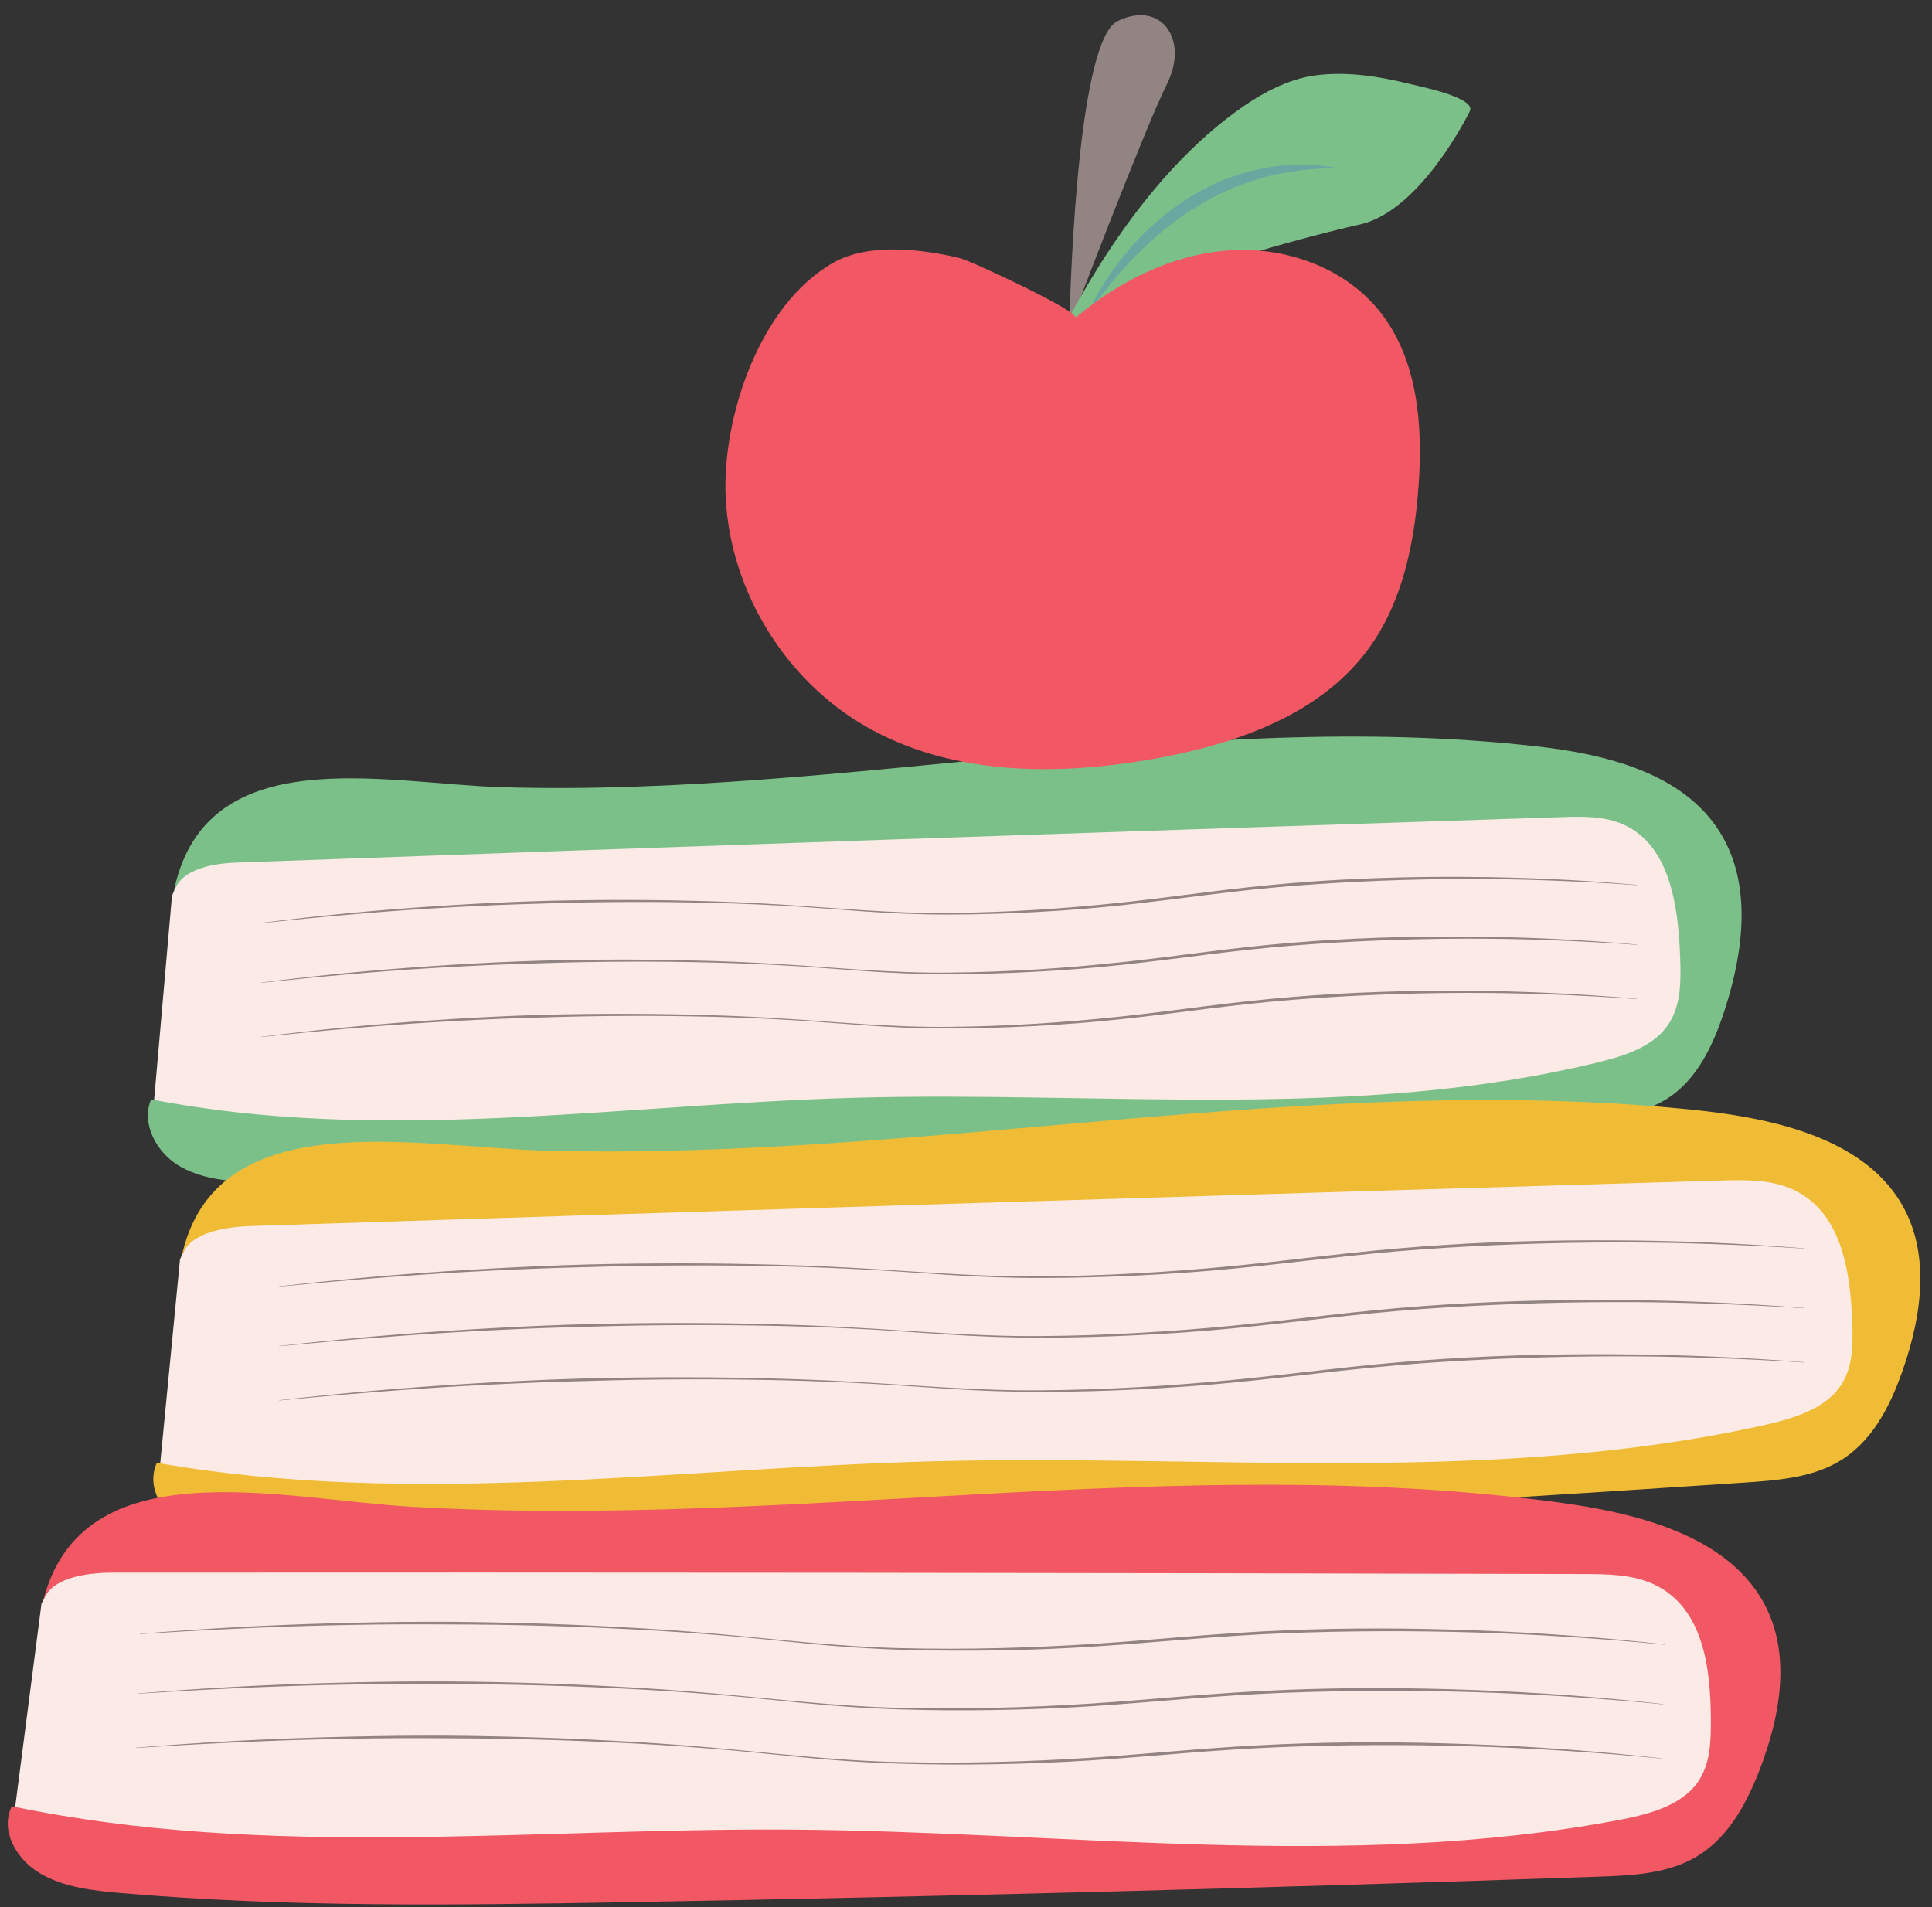
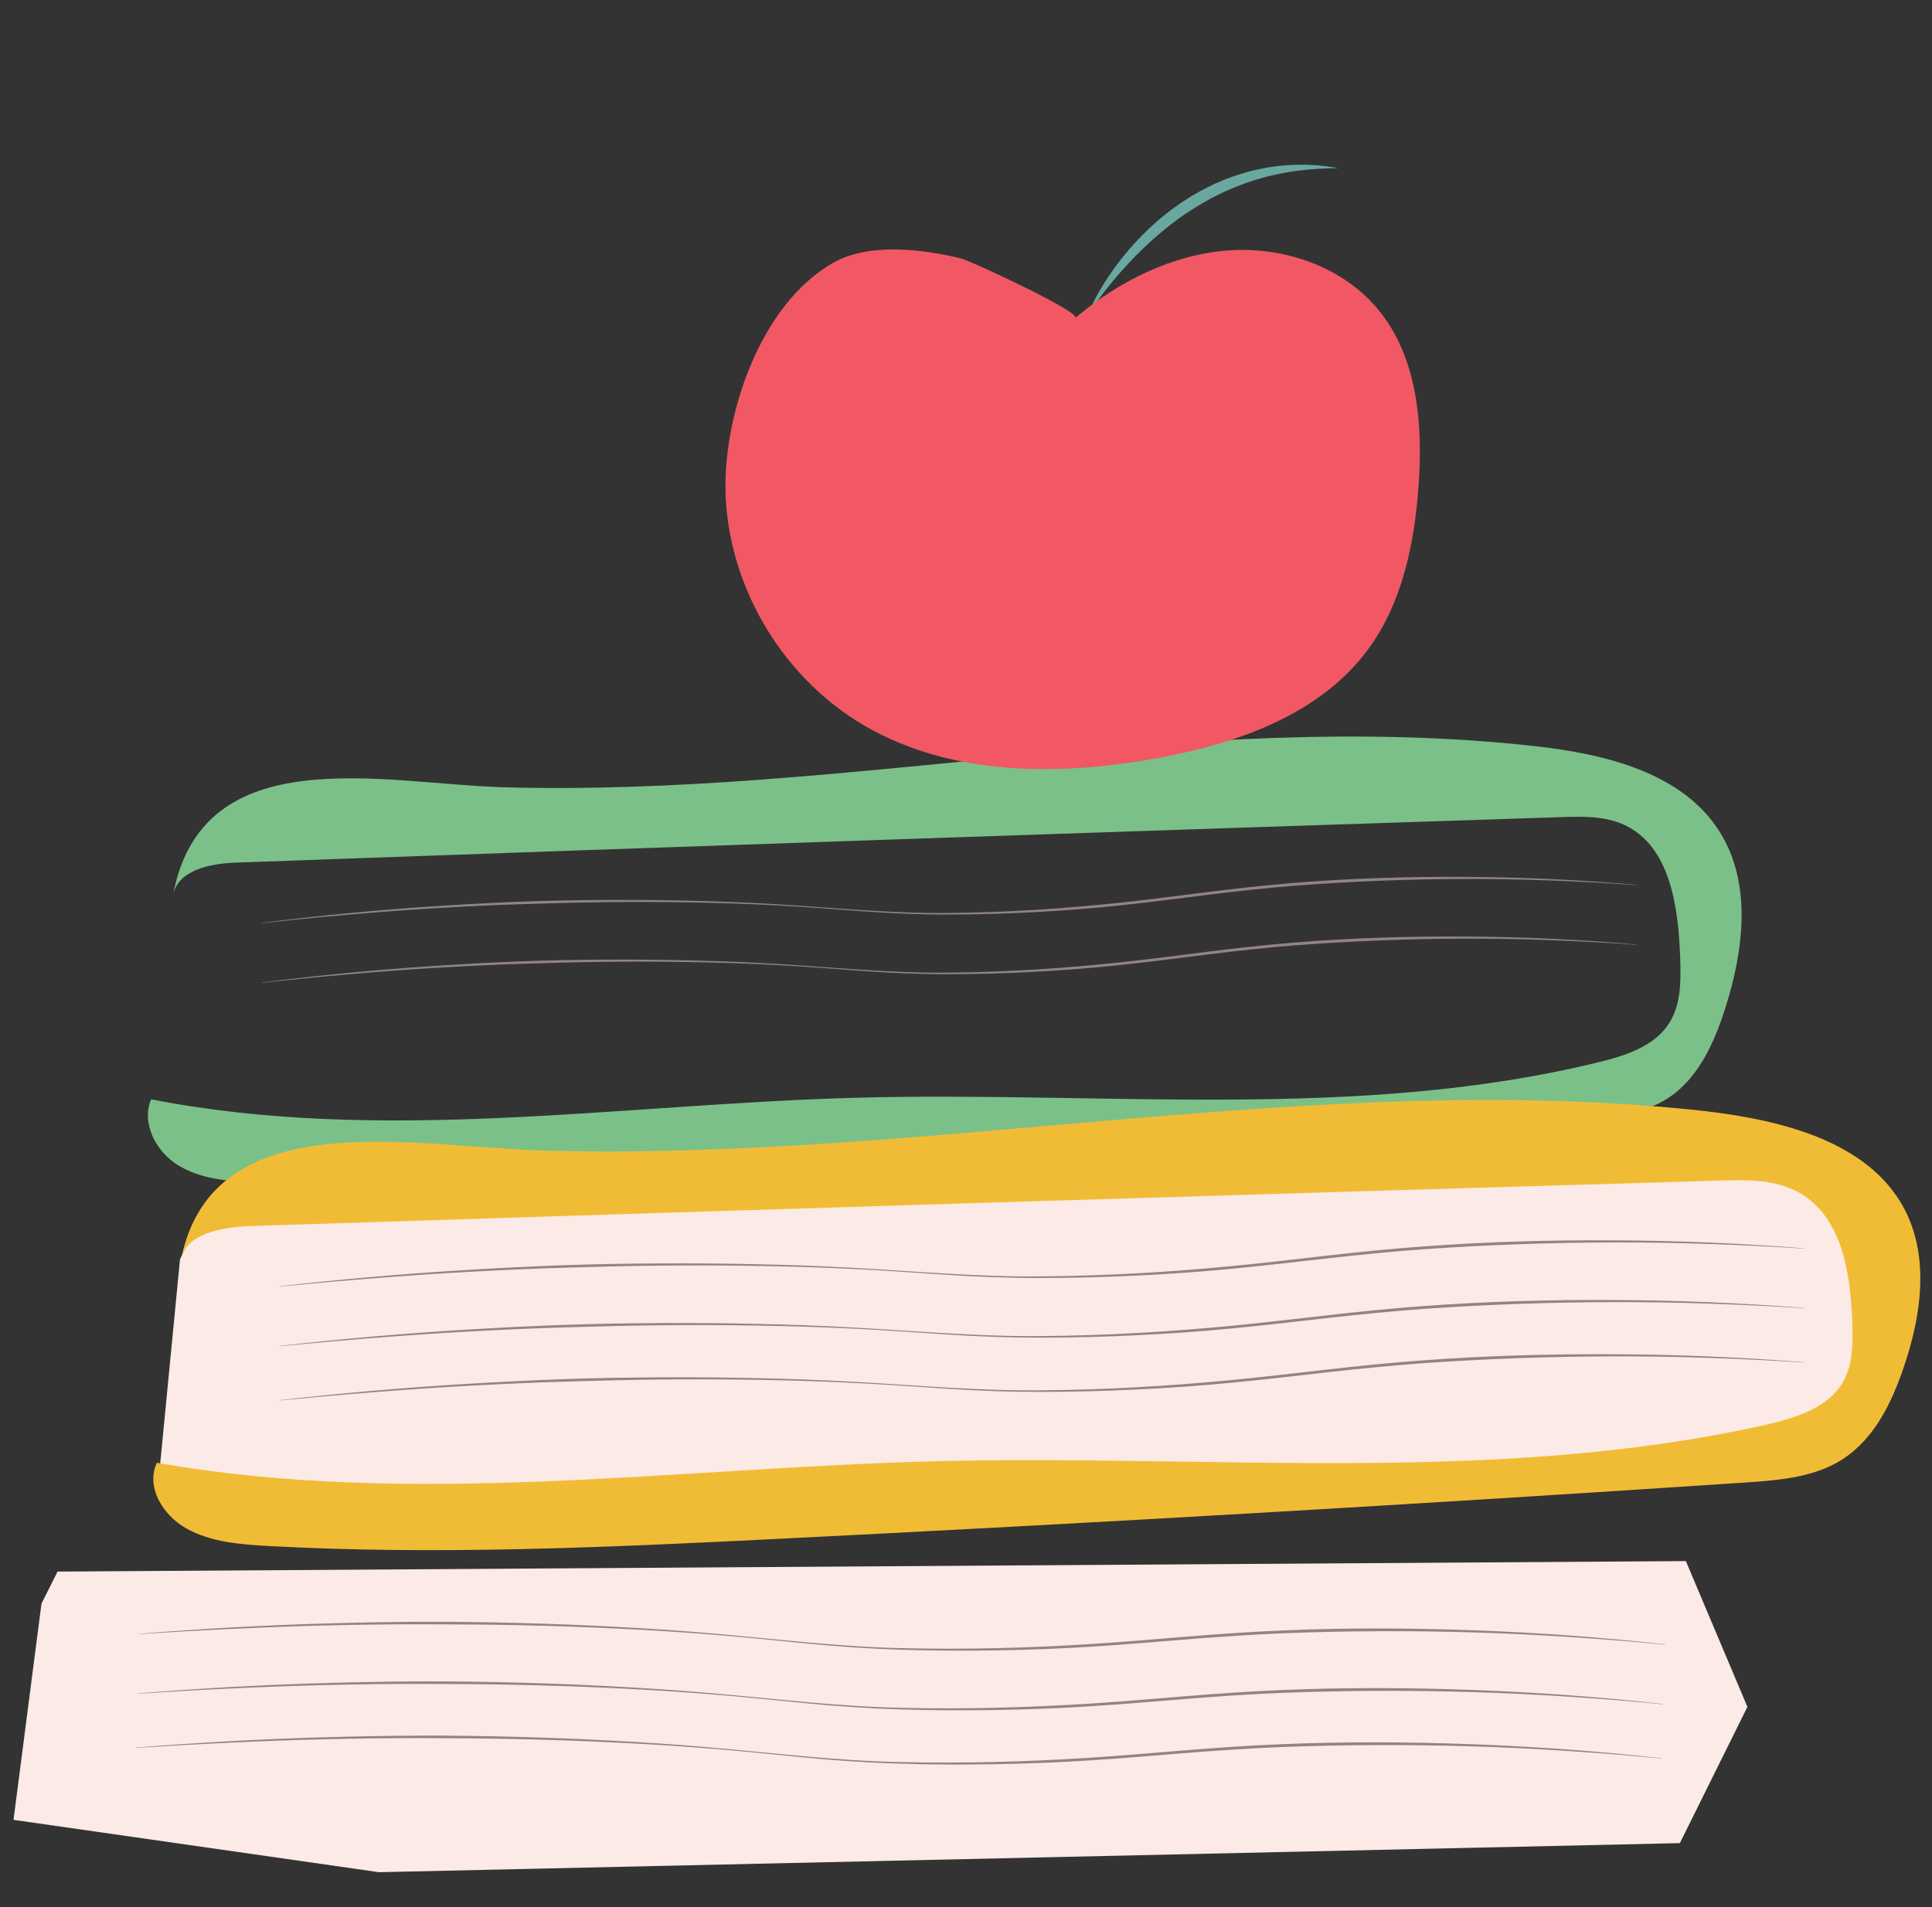
<svg xmlns="http://www.w3.org/2000/svg" height="412.0" preserveAspectRatio="xMidYMid meet" version="1.0" viewBox="45.1 32.5 417.3 412.0" width="417.3" zoomAndPan="magnify">
  <rect x="45.1" y="32.5" width="417.3" height="412.0" fill="#333333" stroke="none" />
  <g>
    <g id="change1_1">
-       <path d="M 276.07 103.086 C 276.07 103.086 277.168 41.609 286.5 37.059 C 295.832 32.504 302.02 40.965 297.133 50.707 C 292.246 60.449 276.07 103.086 276.07 103.086" fill="#928482" />
-     </g>
+       </g>
    <g id="change2_1">
-       <path d="M 272.426 108.039 C 281.766 89.148 294.871 69.188 312.023 56.645 C 317.109 52.926 323.117 49.539 329.473 48.754 C 336.031 47.945 342.73 48.957 349.102 50.52 C 351.965 51.219 363.992 53.609 362.57 56.535 C 362.57 56.535 352.121 78.047 338.855 80.988 C 325.586 83.926 272.715 98.016 272.426 108.039" fill="#7cc089" />
-     </g>
+       </g>
    <g id="change3_1">
      <path d="M 334.23 68.82 C 328.648 68.859 323.148 69.418 317.895 70.883 C 312.645 72.332 307.637 74.551 303.055 77.469 C 300.734 78.883 298.539 80.504 296.438 82.238 C 294.312 83.949 292.328 85.832 290.391 87.77 C 286.566 91.699 283.047 95.969 279.969 100.617 C 281.012 98.02 282.398 95.57 283.895 93.199 C 285.422 90.844 287.094 88.57 288.938 86.434 C 292.605 82.156 296.891 78.352 301.711 75.324 C 302.305 74.938 302.926 74.59 303.543 74.242 C 304.164 73.895 304.773 73.531 305.418 73.223 L 307.328 72.273 L 309.289 71.43 C 309.938 71.137 310.621 70.934 311.285 70.684 C 311.953 70.438 312.621 70.195 313.309 70.012 C 313.992 69.812 314.672 69.602 315.355 69.418 L 317.438 68.969 C 318.129 68.801 318.832 68.707 319.531 68.598 C 320.23 68.504 320.926 68.355 321.633 68.312 C 323.047 68.207 324.449 68.062 325.859 68.086 C 328.68 68.035 331.484 68.344 334.23 68.82" fill="#69a8a1" />
    </g>
    <g id="change4_1">
-       <path d="M 402.746 266.461 L 149.625 281.691 L 78.145 272.902 L 82.242 226.031 L 85.172 219 L 402.16 205.523 L 415.051 236.574 L 402.746 266.461" fill="#fbeae5" />
-     </g>
+       </g>
    <g id="change2_2">
      <path d="M 82.469 225.895 C 88.793 191.832 127.984 201.828 153.727 202.562 C 228.148 204.699 302.586 185.438 376.582 193.68 C 391.762 195.371 408.605 199.375 416.648 212.359 C 423.531 223.473 421.719 237.863 417.742 250.316 C 415.32 257.91 411.789 265.75 405.016 269.953 C 399.703 273.25 393.195 273.801 386.961 274.262 C 323.773 278.934 260.547 283.012 197.285 286.496 C 164.734 288.289 132.094 289.926 99.555 287.969 C 94.004 287.633 88.211 287.117 83.492 284.176 C 78.773 281.234 75.562 275.098 77.742 269.98 C 127.555 279.715 178.852 271.062 229.582 269.652 C 283.414 268.152 338.23 274.766 390.527 261.93 C 396.285 260.516 402.504 258.504 405.664 253.484 C 408.242 249.387 408.168 244.215 408.004 239.375 C 407.633 228.406 405.852 215.23 395.871 210.664 C 391.703 208.754 386.93 208.867 382.348 209.016 C 286.902 212.125 191.469 215.398 96.035 218.844 C 90.508 219.043 83.48 220.453 82.469 225.895" fill="#7cc089" />
    </g>
    <g id="change5_1">
      <path d="M 277.672 100.91 C 277.562 101 277.453 101.09 277.348 101.184 C 278.734 100.012 254.848 88.848 252.531 88.289 C 244.258 86.297 232.828 84.922 225.191 89.199 C 209.023 98.262 200.902 123.109 201.867 140.367 C 202.984 160.41 214.812 179.543 232.242 189.504 C 250.918 200.176 273.918 200.148 295.078 196.285 C 312.277 193.145 330.176 186.887 340.562 172.824 C 347.988 162.77 350.605 149.953 351.504 137.484 C 352.445 124.352 351.348 110.133 343.148 99.824 C 335.527 90.238 322.625 85.711 310.41 86.602 C 298.34 87.484 286.98 93.16 277.672 100.91" fill="#f25864" />
    </g>
    <g id="change1_2">
      <path d="M 101.574 244.746 C 113.887 243.191 126.242 242.004 138.625 241.184 C 144.812 240.773 151.012 240.422 157.211 240.188 C 163.41 239.934 169.617 239.844 175.82 239.801 C 182.027 239.77 188.23 239.816 194.434 239.977 C 200.637 240.117 206.836 240.363 213.031 240.742 C 225.414 241.48 237.773 242.77 250.18 242.605 C 262.574 242.496 274.965 241.684 287.285 240.367 C 293.449 239.707 299.598 238.891 305.754 238.117 C 311.906 237.344 318.078 236.652 324.266 236.145 C 336.641 235.121 349.062 234.742 361.473 234.816 C 373.883 234.879 386.289 235.441 398.648 236.543 L 398.645 236.609 C 392.457 236.152 386.262 235.828 380.066 235.602 C 373.871 235.367 367.672 235.262 361.469 235.273 C 349.07 235.305 336.676 235.797 324.316 236.762 C 318.141 237.258 311.98 237.941 305.824 238.711 C 299.672 239.473 293.52 240.289 287.348 240.941 C 281.18 241.613 274.984 242.09 268.789 242.422 C 262.594 242.758 256.387 242.949 250.18 242.953 C 243.973 242.969 237.766 242.711 231.578 242.262 C 225.391 241.82 219.211 241.285 213.016 240.98 C 206.824 240.645 200.625 240.441 194.426 240.34 C 188.227 240.223 182.023 240.211 175.824 240.281 C 169.625 240.34 163.426 240.535 157.23 240.73 C 151.035 240.934 144.84 241.242 138.652 241.617 C 132.461 241.988 126.277 242.465 120.102 243.008 C 113.922 243.535 107.75 244.148 101.582 244.812 L 101.574 244.746" fill="#928482" />
    </g>
    <g id="change1_3">
-       <path d="M 101.574 256.469 C 113.887 254.91 126.242 253.723 138.625 252.902 C 144.812 252.488 151.012 252.141 157.211 251.902 C 163.41 251.652 169.617 251.562 175.82 251.52 C 182.027 251.488 188.23 251.535 194.434 251.695 C 200.637 251.836 206.836 252.082 213.031 252.461 C 225.414 253.199 237.773 254.488 250.18 254.324 C 262.574 254.215 274.965 253.402 287.285 252.09 C 293.449 251.426 299.598 250.605 305.754 249.836 C 311.906 249.062 318.078 248.371 324.266 247.863 C 336.641 246.84 349.062 246.461 361.473 246.535 C 373.883 246.598 386.289 247.16 398.648 248.262 L 398.645 248.328 C 392.457 247.871 386.262 247.547 380.066 247.32 C 373.871 247.086 367.672 246.98 361.469 246.992 C 349.07 247.023 336.676 247.516 324.316 248.48 C 318.141 248.977 311.98 249.66 305.824 250.43 C 299.672 251.191 293.52 252.008 287.348 252.66 C 281.18 253.332 274.984 253.809 268.789 254.141 C 262.594 254.477 256.387 254.668 250.18 254.672 C 243.973 254.688 237.766 254.43 231.578 253.98 C 225.391 253.535 219.211 253.008 213.016 252.699 C 206.824 252.359 200.625 252.156 194.426 252.059 C 188.227 251.941 182.023 251.93 175.824 252 C 169.625 252.059 163.426 252.254 157.23 252.449 C 151.035 252.648 144.84 252.961 138.652 253.336 C 132.461 253.707 126.277 254.184 120.102 254.727 C 113.922 255.254 107.75 255.867 101.582 256.527 L 101.574 256.469" fill="#928482" />
-     </g>
+       </g>
    <g id="change1_4">
      <path d="M 101.574 231.855 C 113.887 230.305 126.242 229.113 138.625 228.293 C 144.812 227.883 151.012 227.531 157.211 227.297 C 163.41 227.043 169.617 226.953 175.82 226.91 C 182.027 226.883 188.23 226.926 194.434 227.086 C 200.637 227.227 206.836 227.473 213.031 227.852 C 225.414 228.594 237.773 229.879 250.18 229.719 C 262.574 229.605 274.965 228.793 287.285 227.48 C 293.449 226.816 299.598 226 305.754 225.227 C 311.906 224.453 318.078 223.762 324.266 223.254 C 336.641 222.23 349.062 221.852 361.473 221.926 C 373.883 221.988 386.289 222.551 398.648 223.652 L 398.645 223.719 C 392.457 223.262 386.262 222.938 380.066 222.711 C 373.871 222.477 367.672 222.371 361.469 222.383 C 349.07 222.414 336.676 222.906 324.316 223.871 C 318.141 224.367 311.98 225.051 305.824 225.82 C 299.672 226.586 293.52 227.398 287.348 228.055 C 281.18 228.723 274.984 229.199 268.789 229.531 C 262.594 229.867 256.387 230.059 250.18 230.062 C 243.973 230.078 237.766 229.82 231.578 229.371 C 225.391 228.93 219.211 228.395 213.016 228.09 C 206.824 227.754 200.625 227.551 194.426 227.449 C 188.227 227.332 182.023 227.32 175.824 227.391 C 169.625 227.449 163.426 227.645 157.23 227.844 C 151.035 228.039 144.84 228.352 138.652 228.727 C 132.461 229.098 126.277 229.574 120.102 230.117 C 113.922 230.645 107.75 231.258 101.582 231.922 L 101.574 231.855" fill="#928482" />
    </g>
    <g id="change4_2">
      <path d="M 439.336 344.973 L 158.691 360.207 L 79.434 351.418 L 83.98 304.543 L 87.23 297.512 L 438.684 284.035 L 452.977 315.09 L 439.336 344.973" fill="#fbeae5" />
    </g>
    <g id="change6_1">
      <path d="M 84.23 304.406 C 91.242 270.348 134.695 280.34 163.234 281.078 C 245.75 283.215 328.281 263.953 410.324 272.195 C 427.156 273.887 445.832 277.887 454.75 290.875 C 462.379 301.988 460.371 316.379 455.965 328.828 C 453.273 336.422 449.359 344.266 441.852 348.469 C 435.961 351.766 428.742 352.316 421.832 352.777 C 351.773 357.445 281.672 361.523 211.531 365.012 C 175.441 366.805 139.254 368.441 103.176 366.48 C 97.02 366.148 90.598 365.633 85.363 362.691 C 80.133 359.75 76.574 353.613 78.988 348.496 C 134.215 358.227 191.09 349.578 247.344 348.164 C 307.023 346.668 367.801 353.277 425.785 340.445 C 432.172 339.031 439.066 337.016 442.566 331.996 C 445.43 327.898 445.348 322.73 445.164 317.891 C 444.754 306.922 442.777 293.746 431.711 289.18 C 427.09 287.27 421.797 287.383 416.719 287.531 C 310.895 290.641 205.082 293.914 99.273 297.355 C 93.145 297.559 85.352 298.969 84.23 304.406" fill="#f1bc35" />
    </g>
    <g id="change1_5">
      <path d="M 105.414 323.262 C 119.078 321.707 132.781 320.516 146.512 319.699 C 153.371 319.285 160.242 318.938 167.113 318.699 C 173.984 318.449 180.863 318.359 187.738 318.316 C 194.613 318.285 201.492 318.328 208.363 318.488 C 215.238 318.633 222.113 318.875 228.977 319.254 C 242.707 319.996 256.414 321.281 270.164 321.121 C 283.902 321.012 297.637 320.199 311.312 318.887 C 318.148 318.223 324.973 317.402 331.805 316.633 C 338.637 315.855 345.484 315.164 352.344 314.656 C 366.066 313.637 379.824 313.258 393.578 313.332 C 407.332 313.395 421.086 313.957 434.789 315.059 L 434.785 315.121 C 427.926 314.664 421.059 314.344 414.191 314.113 C 407.32 313.883 400.449 313.773 393.578 313.789 C 379.836 313.82 366.094 314.309 352.391 315.273 C 345.539 315.773 338.699 316.453 331.871 317.223 C 325.043 317.988 318.215 318.805 311.367 319.461 C 304.52 320.129 297.656 320.605 290.785 320.938 C 283.918 321.273 277.043 321.465 270.164 321.469 C 263.285 321.484 256.406 321.227 249.547 320.773 C 242.688 320.332 235.832 319.801 228.965 319.492 C 222.102 319.156 215.23 318.953 208.359 318.855 C 201.488 318.738 194.613 318.727 187.742 318.793 C 180.871 318.855 174 319.047 167.133 319.246 C 160.262 319.445 153.398 319.758 146.535 320.133 C 139.672 320.5 132.816 320.977 125.965 321.52 C 119.109 322.051 112.266 322.664 105.422 323.324 L 105.414 323.262" fill="#928482" />
    </g>
    <g id="change1_6">
      <path d="M 105.414 334.98 C 119.078 333.426 132.781 332.234 146.512 331.418 C 153.371 331.004 160.242 330.656 167.113 330.418 C 173.984 330.168 180.863 330.078 187.738 330.035 C 194.613 330.004 201.492 330.051 208.363 330.211 C 215.238 330.352 222.113 330.594 228.977 330.973 C 242.707 331.715 256.414 333 270.164 332.84 C 283.902 332.727 297.637 331.918 311.312 330.605 C 318.148 329.941 324.973 329.121 331.805 328.352 C 338.637 327.574 345.484 326.883 352.344 326.379 C 366.066 325.355 379.824 324.977 393.578 325.051 C 407.332 325.113 421.086 325.676 434.789 326.777 L 434.785 326.84 C 427.926 326.383 421.059 326.062 414.191 325.836 C 407.32 325.602 400.449 325.492 393.578 325.508 C 379.836 325.539 366.094 326.027 352.391 326.992 C 345.539 327.492 338.699 328.176 331.871 328.941 C 325.043 329.707 318.215 330.523 311.367 331.18 C 304.52 331.848 297.656 332.324 290.785 332.656 C 283.918 332.992 277.043 333.184 270.164 333.188 C 263.285 333.203 256.406 332.945 249.547 332.492 C 242.688 332.051 235.832 331.52 228.965 331.215 C 222.102 330.875 215.23 330.672 208.359 330.574 C 201.488 330.453 194.613 330.445 187.742 330.512 C 180.871 330.574 174 330.766 167.133 330.965 C 160.262 331.164 153.398 331.477 146.535 331.852 C 139.672 332.219 132.816 332.695 125.965 333.238 C 119.109 333.77 112.266 334.383 105.422 335.043 L 105.414 334.98" fill="#928482" />
    </g>
    <g id="change1_7">
      <path d="M 105.414 310.371 C 119.078 308.816 132.781 307.625 146.512 306.809 C 153.371 306.395 160.242 306.047 167.113 305.809 C 173.984 305.559 180.863 305.469 187.738 305.426 C 194.613 305.395 201.492 305.438 208.363 305.602 C 215.238 305.742 222.113 305.984 228.977 306.363 C 242.707 307.105 256.414 308.395 270.164 308.23 C 283.902 308.117 297.637 307.309 311.312 305.992 C 318.148 305.332 324.973 304.512 331.805 303.738 C 338.637 302.965 345.484 302.273 352.344 301.77 C 366.066 300.746 379.824 300.367 393.578 300.441 C 407.332 300.504 421.086 301.066 434.789 302.168 L 434.785 302.23 C 427.926 301.773 421.059 301.449 414.191 301.227 C 407.32 300.992 400.449 300.883 393.578 300.898 C 379.836 300.93 366.094 301.422 352.391 302.383 C 345.539 302.883 338.699 303.566 331.871 304.336 C 325.043 305.098 318.215 305.914 311.367 306.57 C 304.52 307.238 297.656 307.719 290.785 308.047 C 283.918 308.383 277.043 308.574 270.164 308.578 C 263.285 308.594 256.406 308.336 249.547 307.887 C 242.688 307.441 235.832 306.91 228.965 306.605 C 222.102 306.266 215.23 306.062 208.359 305.965 C 201.488 305.848 194.613 305.836 187.742 305.902 C 180.871 305.965 174 306.156 167.133 306.355 C 160.262 306.555 153.398 306.867 146.535 307.242 C 139.672 307.609 132.816 308.09 125.965 308.629 C 119.109 309.16 112.266 309.773 105.422 310.434 L 105.414 310.371" fill="#928482" />
    </g>
    <g id="change4_3">
      <path d="M 407.941 430.66 L 126.957 436.941 L 48.02 425.629 L 54.059 378.926 L 57.531 372 L 409.238 369.734 L 422.531 401.227 L 407.941 430.66" fill="#fbeae5" />
    </g>
    <g id="change5_2">
-       <path d="M 54.312 378.797 C 62.406 344.977 105.52 356.352 134.02 357.996 C 216.43 362.762 299.527 346.141 381.27 356.992 C 398.039 359.219 416.578 363.816 425.074 377.082 C 432.348 388.43 429.879 402.75 425.078 415.055 C 422.148 422.559 417.988 430.273 410.348 434.234 C 404.355 437.34 397.125 437.66 390.199 437.902 C 320.031 440.336 249.832 442.18 179.617 443.426 C 143.488 444.066 107.266 444.551 71.27 441.441 C 65.129 440.91 58.727 440.191 53.59 437.086 C 48.453 433.98 45.094 427.73 47.668 422.691 C 102.559 434.184 159.68 427.352 215.945 427.73 C 275.648 428.137 336.184 436.684 394.547 425.703 C 400.973 424.492 407.93 422.699 411.59 417.793 C 414.578 413.789 414.66 408.621 414.633 403.777 C 414.574 392.801 413.02 379.57 402.105 374.648 C 397.547 372.598 392.25 372.539 387.168 372.527 C 281.305 372.258 175.438 372.16 69.574 372.23 C 63.441 372.23 55.605 373.395 54.312 378.797" fill="#f25864" />
-     </g>
+       </g>
    <g id="change1_8">
      <path d="M 74.887 398.316 C 88.59 397.195 102.328 396.441 116.074 396.062 C 122.945 395.871 129.82 395.738 136.699 395.723 C 143.574 395.691 150.453 395.82 157.324 395.996 C 164.199 396.188 171.07 396.449 177.938 396.828 C 184.805 397.188 191.664 397.652 198.516 398.25 C 212.211 399.43 225.871 401.148 239.617 401.43 C 253.355 401.754 267.109 401.383 280.816 400.504 C 287.676 400.062 294.52 399.457 301.371 398.902 C 308.227 398.348 315.09 397.875 321.965 397.59 C 335.711 397.004 349.477 397.062 363.223 397.574 C 376.965 398.074 390.691 399.078 404.355 400.617 L 404.348 400.68 C 397.508 400.004 390.652 399.461 383.797 399.016 C 376.938 398.562 370.074 398.238 363.203 398.031 C 349.469 397.625 335.719 397.68 321.988 398.203 C 315.125 398.484 308.27 398.949 301.422 399.5 C 294.57 400.047 287.719 400.645 280.855 401.082 C 273.992 401.531 267.113 401.789 260.238 401.902 C 253.363 402.02 246.484 401.988 239.609 401.773 C 232.734 401.57 225.867 401.094 219.023 400.422 C 212.18 399.766 205.348 399.016 198.492 398.488 C 191.645 397.934 184.781 397.512 177.918 397.191 C 171.055 396.855 164.184 396.625 157.312 396.477 C 150.441 396.316 143.57 396.289 136.699 396.27 C 129.828 396.25 122.953 396.344 116.086 396.496 C 109.215 396.648 102.344 396.906 95.48 397.23 C 88.613 397.539 81.754 397.938 74.891 398.379 L 74.887 398.316" fill="#928482" />
    </g>
    <g id="change1_9">
      <path d="M 74.516 410.027 C 88.219 408.906 101.953 408.156 115.699 407.777 C 122.574 407.582 129.449 407.453 136.324 407.438 C 143.203 407.402 150.078 407.531 156.953 407.707 C 163.824 407.898 170.695 408.16 177.562 408.539 C 184.43 408.902 191.289 409.363 198.141 409.961 C 211.84 411.141 225.496 412.863 239.246 413.141 C 252.984 413.469 266.734 413.094 280.445 412.219 C 287.301 411.773 294.145 411.172 301 410.617 C 307.852 410.059 314.719 409.59 321.59 409.301 C 335.336 408.715 349.105 408.773 362.848 409.289 C 376.594 409.789 390.316 410.789 403.98 412.328 L 403.977 412.391 C 397.133 411.719 390.281 411.176 383.422 410.73 C 376.566 410.277 369.699 409.949 362.832 409.746 C 349.094 409.34 335.344 409.391 321.617 409.914 C 314.754 410.195 307.898 410.66 301.047 411.211 C 294.195 411.758 287.348 412.355 280.48 412.793 C 273.617 413.242 266.742 413.504 259.863 413.613 C 252.988 413.73 246.109 413.703 239.234 413.488 C 232.359 413.281 225.492 412.809 218.652 412.137 C 211.809 411.477 204.973 410.727 198.121 410.199 C 191.27 409.645 184.41 409.223 177.543 408.906 C 170.68 408.566 163.812 408.34 156.941 408.188 C 150.07 408.027 143.199 408.004 136.324 407.98 C 129.453 407.961 122.582 408.055 115.711 408.211 C 108.84 408.359 101.973 408.617 95.105 408.941 C 88.242 409.254 81.379 409.648 74.52 410.094 L 74.516 410.027" fill="#928482" />
    </g>
    <g id="change1_10">
      <path d="M 75.297 385.434 C 89.004 384.312 102.738 383.559 116.484 383.18 C 123.355 382.984 130.234 382.855 137.109 382.84 C 143.984 382.809 150.863 382.938 157.738 383.113 C 164.609 383.301 171.48 383.566 178.348 383.945 C 185.215 384.305 192.074 384.77 198.926 385.363 C 212.621 386.543 226.281 388.27 240.027 388.543 C 253.77 388.871 267.52 388.496 281.23 387.621 C 288.086 387.18 294.93 386.574 301.785 386.02 C 308.637 385.465 315.504 384.992 322.375 384.703 C 336.121 384.117 349.887 384.18 363.633 384.691 C 377.375 385.191 391.102 386.191 404.766 387.73 L 404.758 387.797 C 397.918 387.121 391.066 386.578 384.207 386.133 C 377.352 385.68 370.484 385.355 363.617 385.148 C 349.879 384.742 336.129 384.793 322.402 385.32 C 315.535 385.602 308.684 386.066 301.832 386.617 C 294.98 387.164 288.129 387.762 281.266 388.195 C 274.402 388.648 267.527 388.906 260.648 389.02 C 253.773 389.137 246.895 389.105 240.02 388.891 C 233.145 388.688 226.277 388.211 219.434 387.539 C 212.59 386.879 205.758 386.129 198.906 385.605 C 192.055 385.051 185.195 384.629 178.328 384.309 C 171.465 383.973 164.594 383.742 157.727 383.59 C 150.855 383.434 143.98 383.406 137.109 383.387 C 130.238 383.363 123.367 383.457 116.496 383.613 C 109.625 383.766 102.758 384.023 95.891 384.348 C 89.023 384.656 82.164 385.051 75.301 385.496 L 75.297 385.434" fill="#928482" />
    </g>
  </g>
</svg>